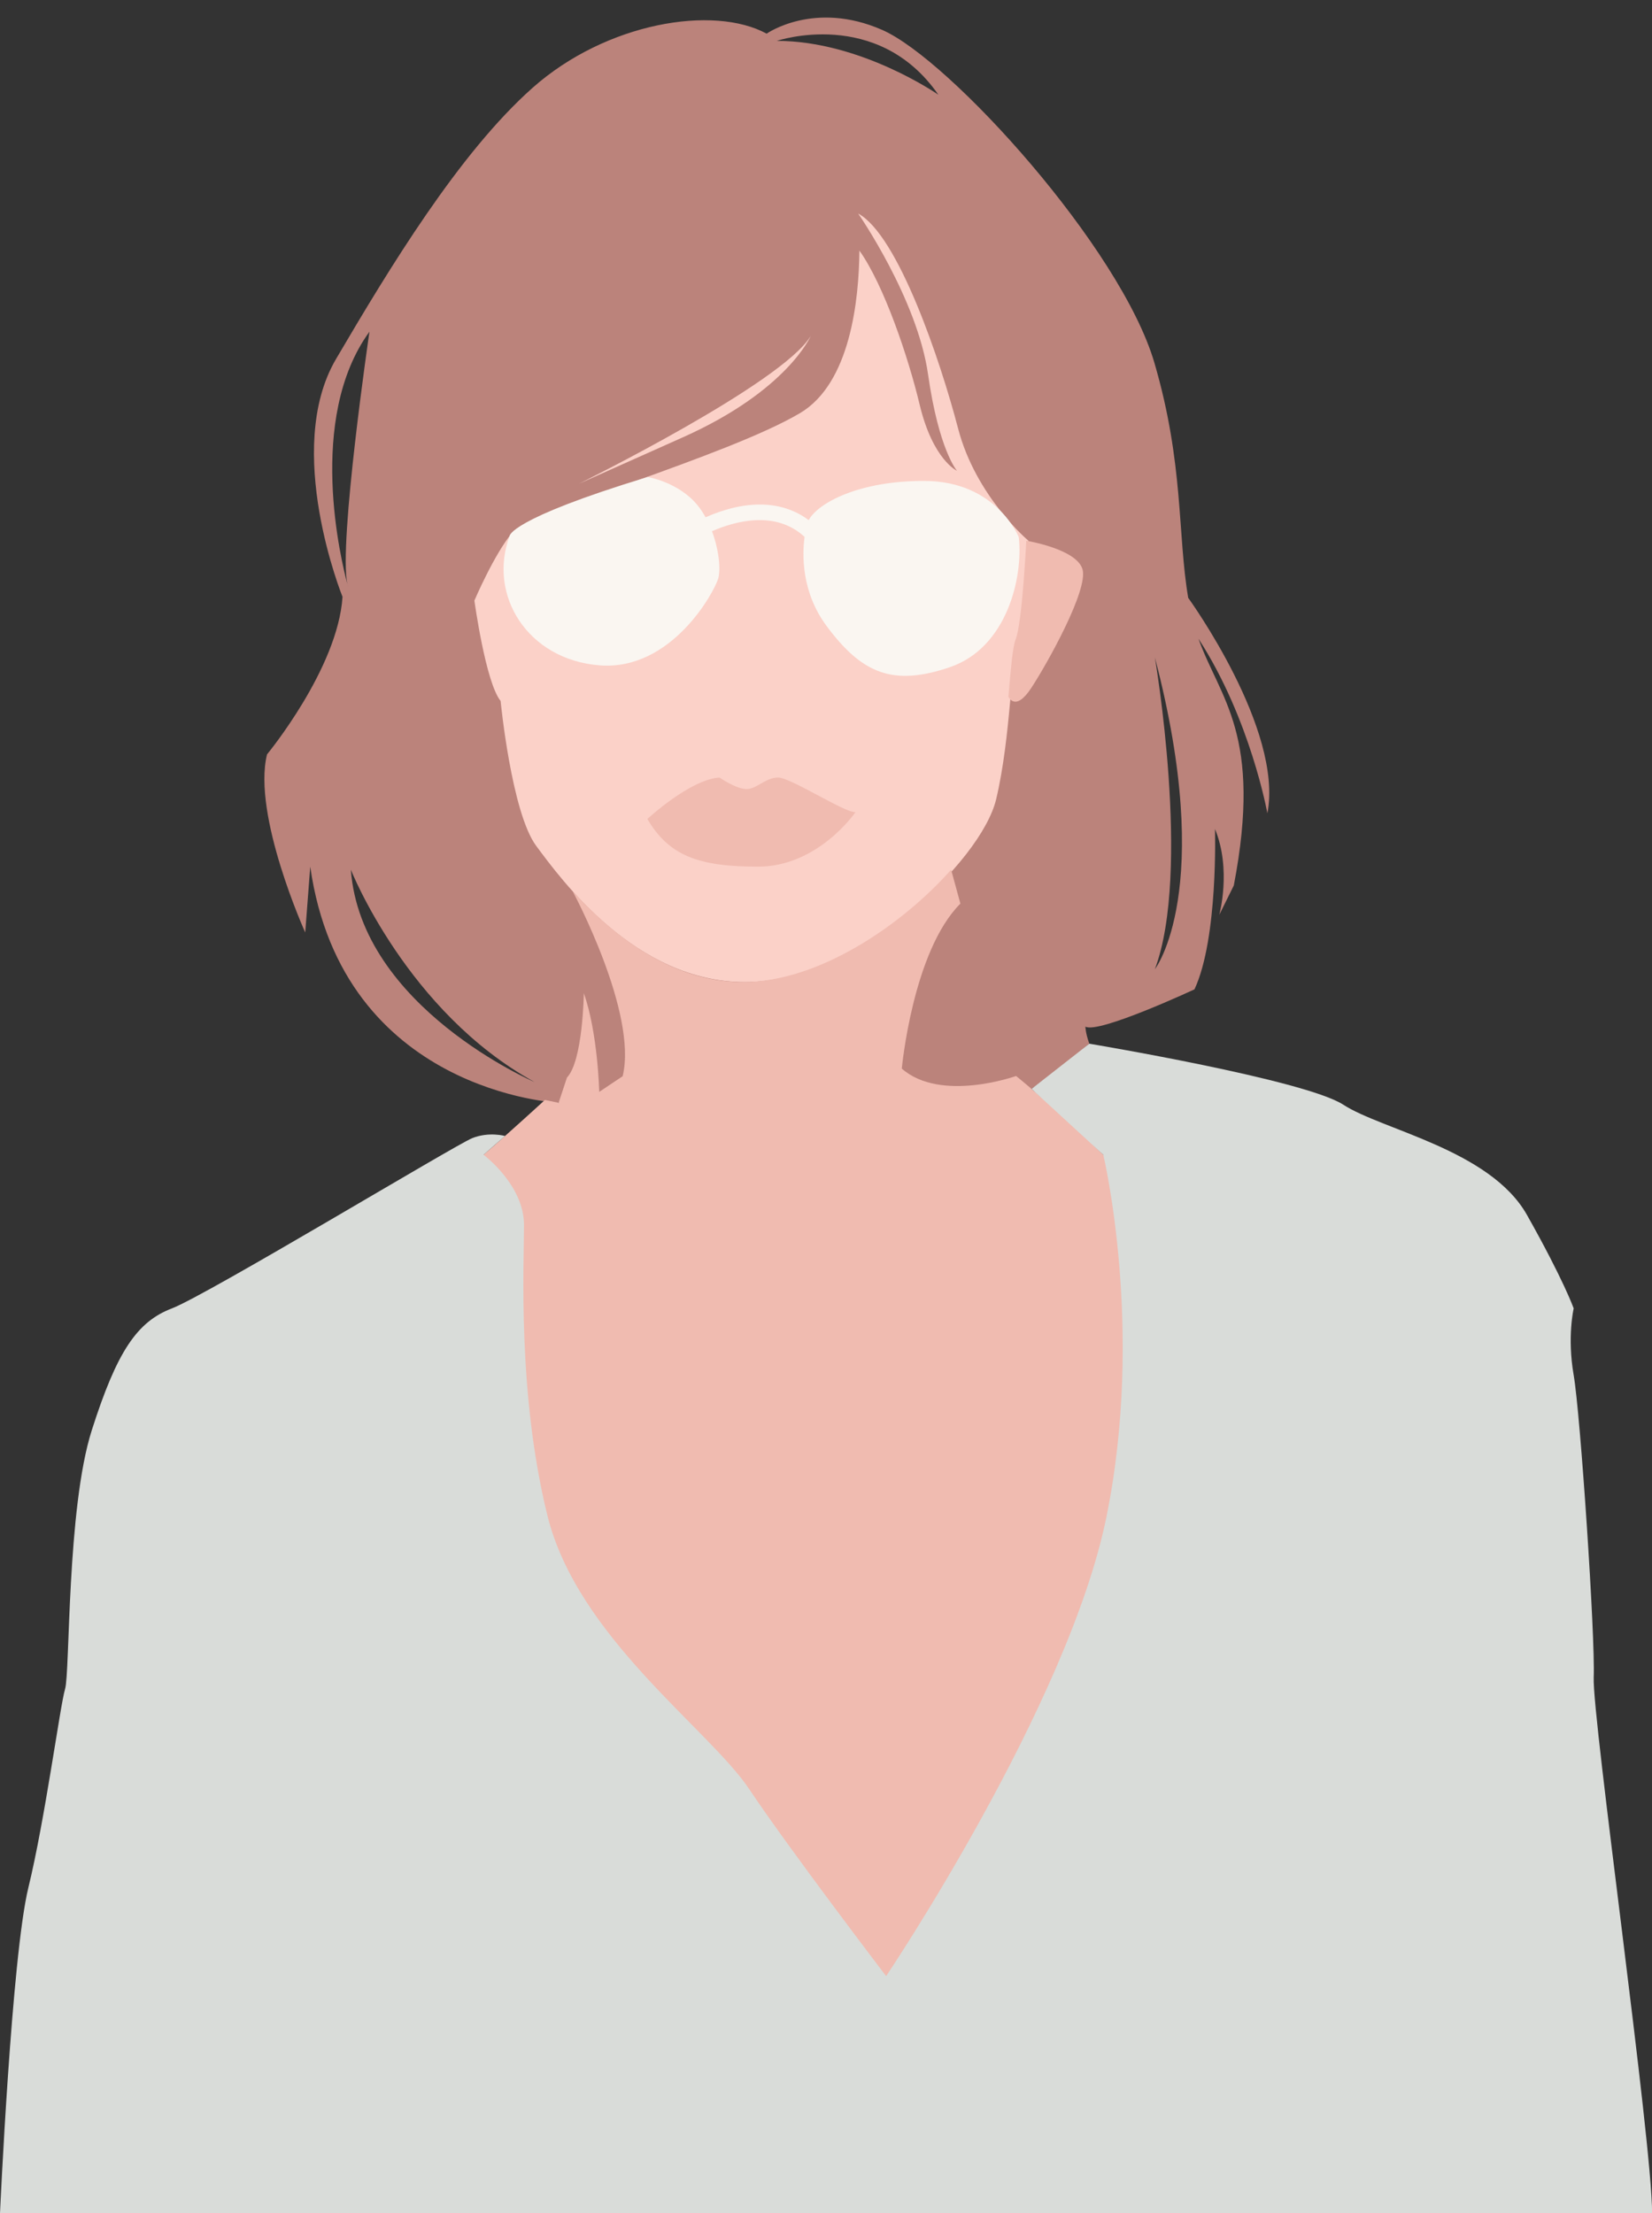
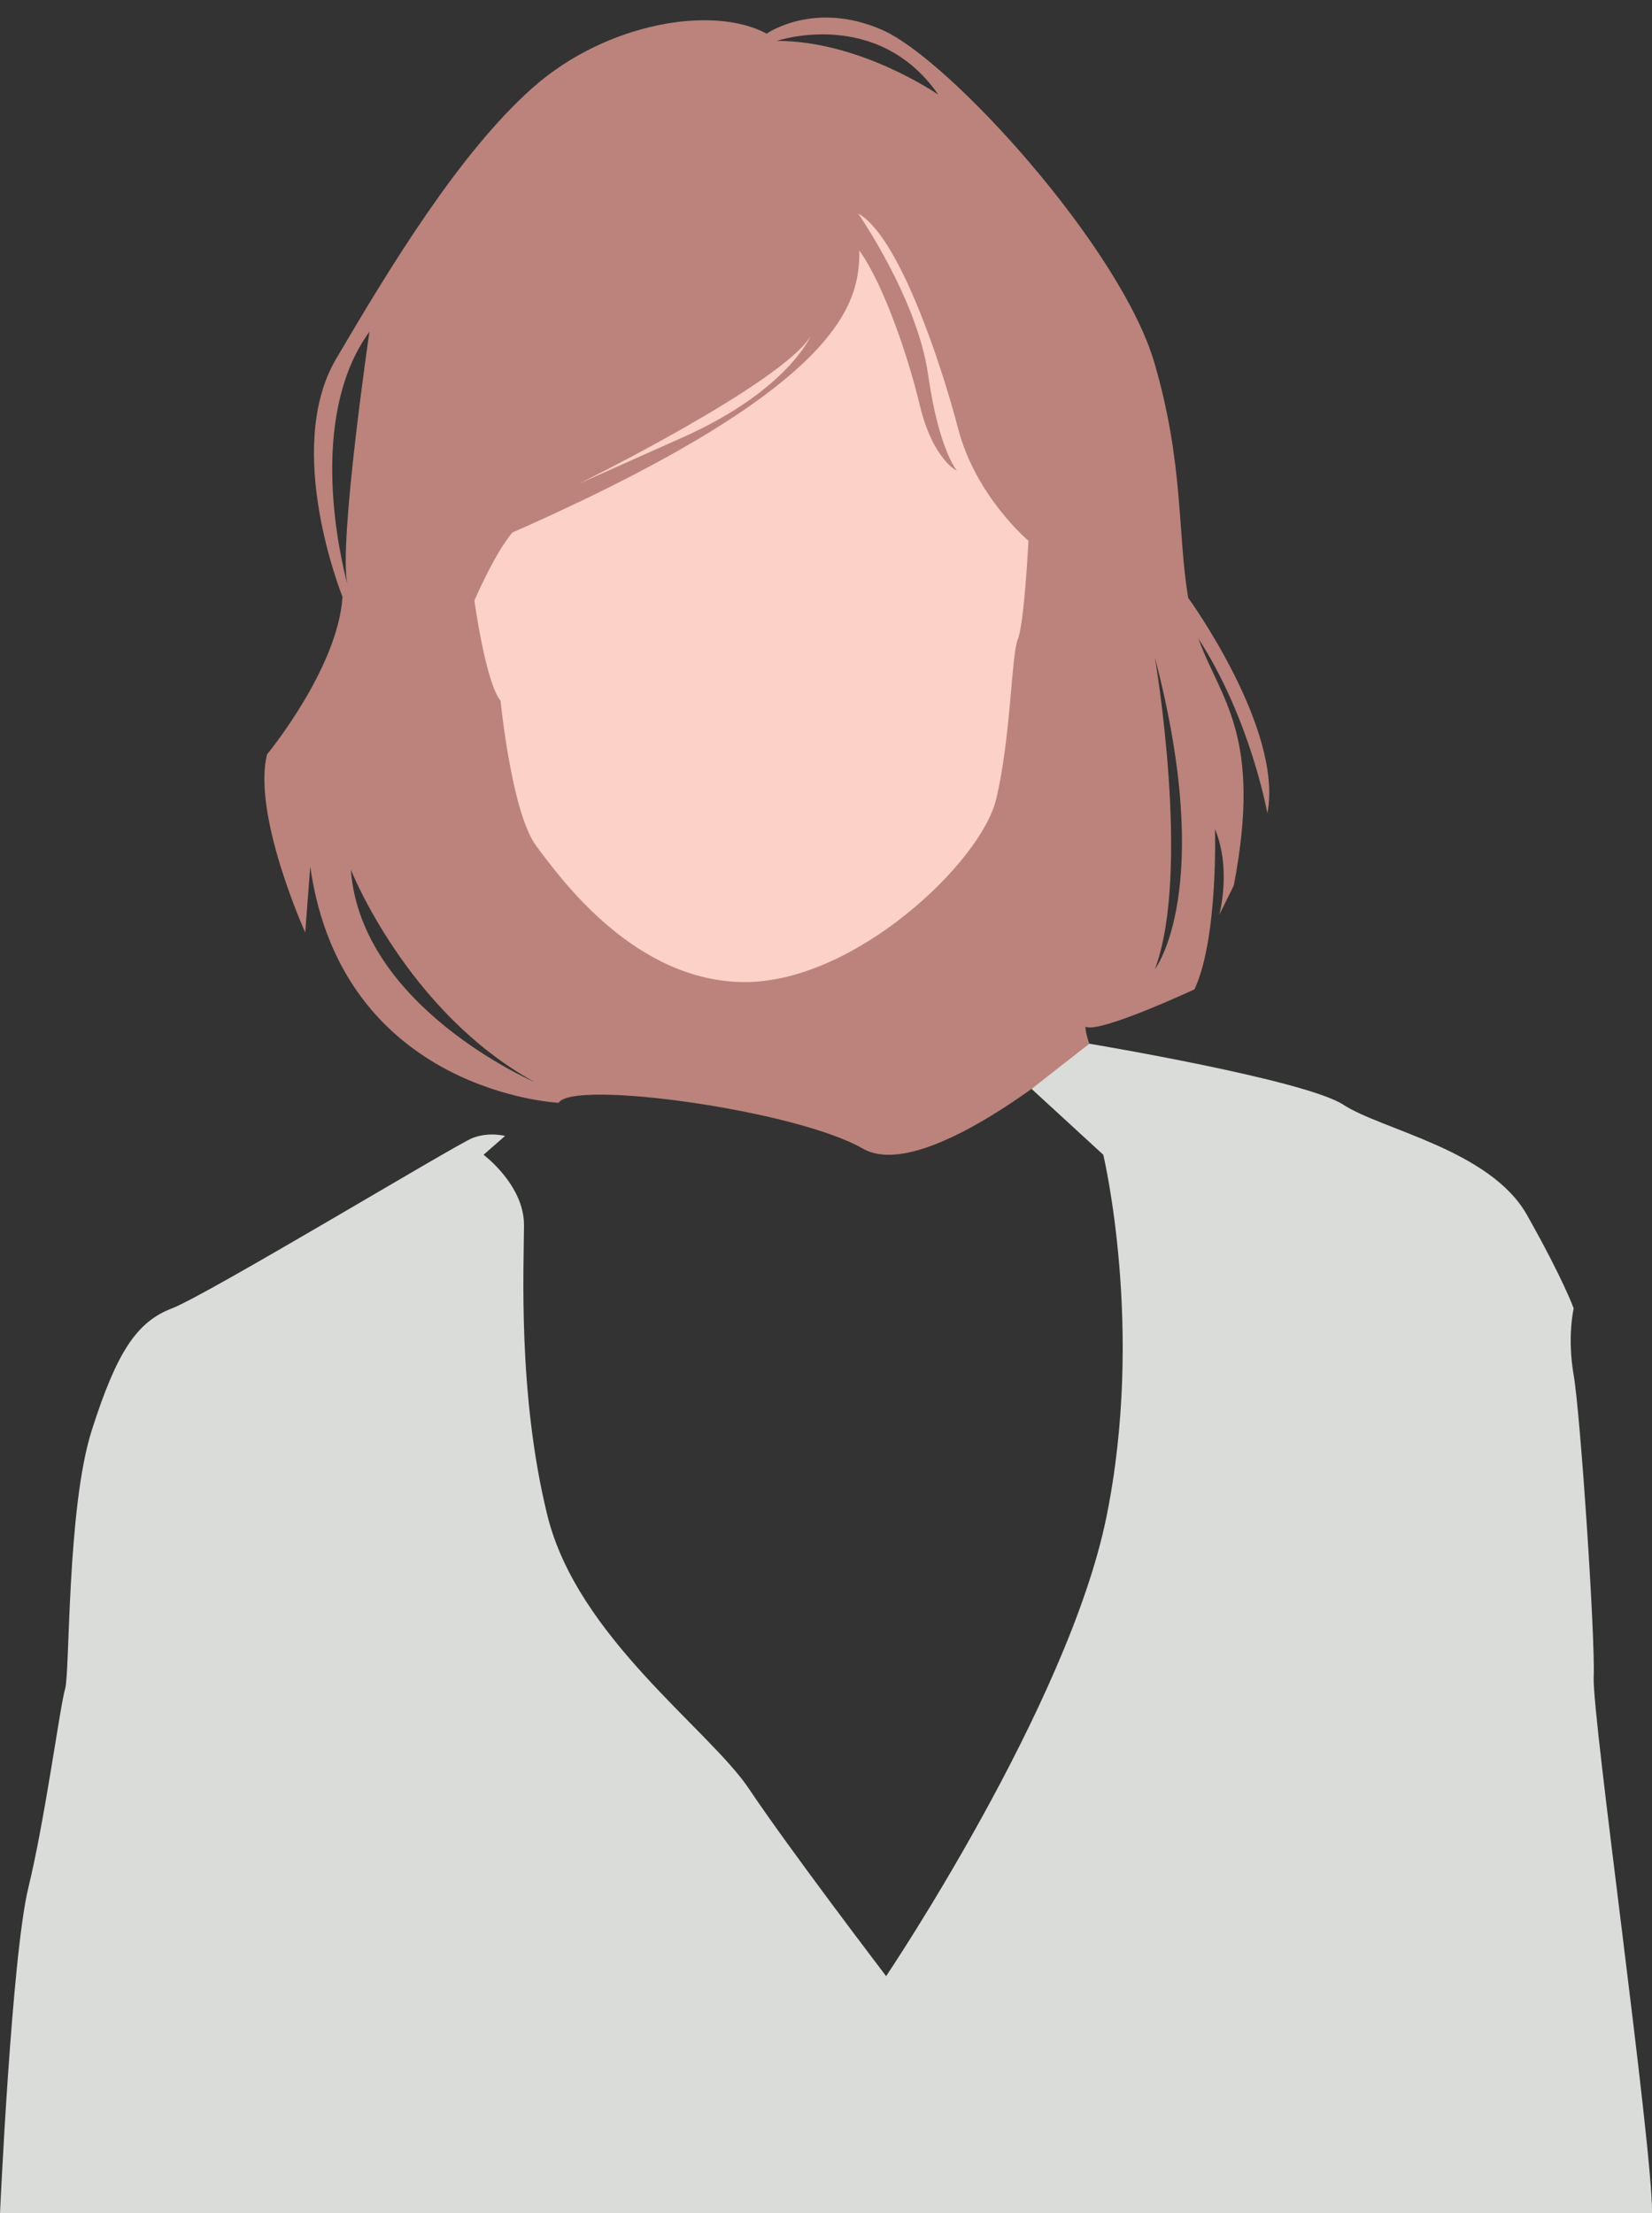
<svg xmlns="http://www.w3.org/2000/svg" fill="#000000" height="504" preserveAspectRatio="xMidYMid meet" version="1" viewBox="0.0 -4.0 376.3 504.0" width="376.3" zoomAndPan="magnify">
  <rect x="0.0" y="-4.0" width="376.3" height="504.0" fill="#333333" stroke="none" />
  <defs>
    <clipPath id="a">
      <path d="M 0 233 L 376.328 233 L 376.328 500 L 0 500 Z M 0 233" />
    </clipPath>
  </defs>
  <g>
    <g id="change1_1">
      <path d="M 263.062 216.711 C 271.398 194.484 263.062 145.707 263.062 145.707 C 276.957 198.809 263.062 216.711 263.062 216.711 Z M 176.949 5.309 C 176.949 5.309 199.844 -2.457 213.742 17.57 C 213.742 17.57 196.164 5.309 176.949 5.309 Z M 79.918 194.043 C 79.918 194.043 92.742 226.457 121.766 242.402 C 121.766 242.402 82.215 225.398 79.918 194.043 Z M 79.254 129.484 C 79.207 129.34 79.168 129.176 79.129 129.004 C 77.762 123.922 69.742 91.352 84.156 71.531 C 84.156 71.531 77.07 119.797 79.129 129.004 C 79.312 129.688 79.379 129.891 79.254 129.484 Z M 270.656 132.137 C 268.18 117.613 269.703 101.676 262.953 78.613 C 255.309 52.496 216.453 9.609 200.953 2.812 C 185.457 -3.98 174.629 3.664 174.629 3.664 C 162.523 -2.918 138.109 1.117 121.336 15.977 C 104.562 30.84 88.637 57.168 76.535 77.766 C 64.434 98.359 78.02 131.906 78.02 131.906 C 76.961 148.254 60.824 167.789 60.824 167.789 C 57.426 181.59 69.527 208.34 69.527 208.34 L 70.668 193.355 C 78.027 244.855 127.246 247.125 127.246 247.125 C 130.445 241.789 181.348 248.801 196.52 257.551 C 211.219 266.027 248.125 233.672 248.125 233.672 C 247.238 231.172 247.238 229.785 247.238 229.785 C 250.215 231.484 272.082 221.293 272.082 221.293 C 277.512 209.699 276.754 184.773 276.754 184.773 C 280.574 194.043 277.73 204.324 277.73 204.324 L 281.039 197.648 C 287.656 163.211 277.883 155.152 272.992 141.445 C 284.852 159.734 288.688 181.211 288.688 181.211 C 292.383 162.125 270.777 132.312 270.656 132.137" fill="#bb837b" />
    </g>
    <g id="change2_1">
-       <path d="M 131.836 106.176 C 131.836 106.176 131.836 106.176 155.605 95.559 C 179.371 84.945 184.68 72.484 184.68 72.484 C 178.219 83.328 131.836 106.176 131.836 106.176 Z M 234.262 119.133 C 234.262 119.133 233.355 137.812 231.84 141.602 C 230.324 145.391 230.324 163.57 226.918 177.965 C 223.508 192.359 194.719 219.637 169.719 219.637 C 144.715 219.637 127.812 196.23 122.16 188.656 C 116.508 181.082 114.031 155.617 114.031 155.617 C 110.621 151.449 108.059 132.766 108.059 132.766 C 108.059 132.766 112.602 122.102 116.711 117.27 C 120.816 112.441 165.551 99.934 182.219 90.082 C 193.723 83.285 195.66 64.219 195.758 53.059 C 201.395 60.984 206.91 77.402 209.473 88.109 C 212.488 100.73 217.98 103.199 217.98 103.199 C 217.98 103.199 213.863 98.535 211.395 81.246 C 208.922 63.961 195.477 44.625 195.477 44.625 C 204.566 49.551 214.199 78.102 218.246 93.605 C 222.293 109.109 234.262 119.133 234.262 119.133" fill="#fbd1c8" />
+       <path d="M 131.836 106.176 C 131.836 106.176 131.836 106.176 155.605 95.559 C 179.371 84.945 184.68 72.484 184.68 72.484 C 178.219 83.328 131.836 106.176 131.836 106.176 Z M 234.262 119.133 C 234.262 119.133 233.355 137.812 231.84 141.602 C 230.324 145.391 230.324 163.57 226.918 177.965 C 223.508 192.359 194.719 219.637 169.719 219.637 C 144.715 219.637 127.812 196.23 122.16 188.656 C 116.508 181.082 114.031 155.617 114.031 155.617 C 110.621 151.449 108.059 132.766 108.059 132.766 C 108.059 132.766 112.602 122.102 116.711 117.27 C 193.723 83.285 195.66 64.219 195.758 53.059 C 201.395 60.984 206.91 77.402 209.473 88.109 C 212.488 100.73 217.98 103.199 217.98 103.199 C 217.98 103.199 213.863 98.535 211.395 81.246 C 208.922 63.961 195.477 44.625 195.477 44.625 C 204.566 49.551 214.199 78.102 218.246 93.605 C 222.293 109.109 234.262 119.133 234.262 119.133" fill="#fbd1c8" />
    </g>
    <g id="change3_1">
-       <path d="M 246.574 125.625 C 245.207 120.977 233.77 119.133 233.77 119.133 C 233.77 119.133 232.863 137.812 231.348 141.602 C 230.637 143.383 230.258 148.355 229.703 154.621 C 229.703 154.621 231.227 158.289 234.934 152.621 C 238.645 146.957 247.941 130.273 246.574 125.625 Z M 172.668 193.355 C 186.395 193.355 194.863 180.941 194.863 180.941 C 192.379 181.09 180.113 173.059 177.238 173.059 C 174.367 173.059 172.375 175.688 170.039 175.688 C 167.703 175.688 163.887 173.059 163.887 173.059 C 157.152 173.496 147.457 182.496 147.457 182.496 C 152.324 190.766 158.941 193.355 172.668 193.355 Z M 286.473 315.074 C 286.473 344.969 260.848 453.879 209.332 465.09 C 157.812 476.301 146.336 465.355 113.504 420.242 C 80.668 375.133 100.691 265.957 104.426 263.555 C 108.164 261.152 124.117 246.484 124.117 246.484 L 127.246 247.125 L 129.145 241.379 C 132.777 237.617 132.988 222.168 132.988 222.168 C 136.191 231.23 136.496 244.637 136.496 244.637 L 141.832 241.078 C 145.336 226.605 130.453 198.973 130.453 198.973 C 138.98 208.234 152.34 219.637 169.223 219.637 C 186.398 219.637 205.355 206.766 216.652 194.043 L 218.762 201.773 C 207.902 212.594 205.414 239.34 205.414 239.34 C 214.309 247.156 231.449 241.023 231.449 241.023 C 231.449 241.023 286.473 285.176 286.473 315.074" fill="#f0bbb0" />
-     </g>
+       </g>
    <g clip-path="url(#a)" id="change4_1">
      <path d="M 110.145 258.965 C 110.145 258.965 119.359 265.82 119.359 274.941 C 119.359 284.066 117.84 313.336 124.684 341.086 C 131.523 368.836 161.531 389.742 170.664 403.426 C 179.801 417.109 201.848 446 201.848 446 C 201.848 446 243.281 384.418 252.023 341.465 C 260.77 298.512 251.312 258.965 251.312 258.965 L 234.973 243.961 L 248.125 233.672 C 248.125 233.672 297.262 241.871 306.004 247.574 C 314.746 253.273 339.453 257.836 347.816 272.66 C 356.18 287.484 358.461 293.949 358.461 293.949 C 358.461 293.949 356.938 300.41 358.461 309.152 C 359.98 317.895 363.402 368.836 363.02 377.957 C 362.641 387.078 376.324 483.676 376.324 500 L 0 500 C 0 500 2.66 441.438 6.461 425.852 C 10.266 410.27 13.684 384.418 14.824 380.617 C 15.965 376.816 15.207 339.562 20.906 321.699 C 26.609 303.832 31.172 296.988 39.152 293.949 C 47.137 290.906 103.754 256.695 107.566 255.176 C 111.379 253.656 115.039 254.684 115.039 254.684 L 110.145 258.965" fill="#d9dcd9" />
    </g>
    <g id="change5_1">
-       <path d="M 216.387 147.922 C 203.398 152.352 196.379 149.41 188.32 138.602 C 182.559 130.863 182.711 122.43 183.266 118.254 C 176.68 112.184 167.59 114.609 162.176 116.969 C 163.781 121.25 164.188 125.688 163.605 127.715 C 162.738 130.762 152.977 148.801 136.57 147.512 C 120.164 146.223 111.059 131.5 116.082 118.066 C 116.082 118.066 115.863 114.254 147.523 104.625 C 147.523 104.625 154.504 105.75 158.824 110.973 C 159.535 111.832 160.16 112.789 160.719 113.793 C 170.016 109.707 178.211 109.949 184.207 114.445 C 186.305 110.516 195.754 105.445 210.641 105.516 C 227.027 105.59 232.059 118.316 232.059 118.316 C 233.098 127.457 229.375 143.492 216.387 147.922" fill="#faf6f1" />
-     </g>
+       </g>
  </g>
</svg>